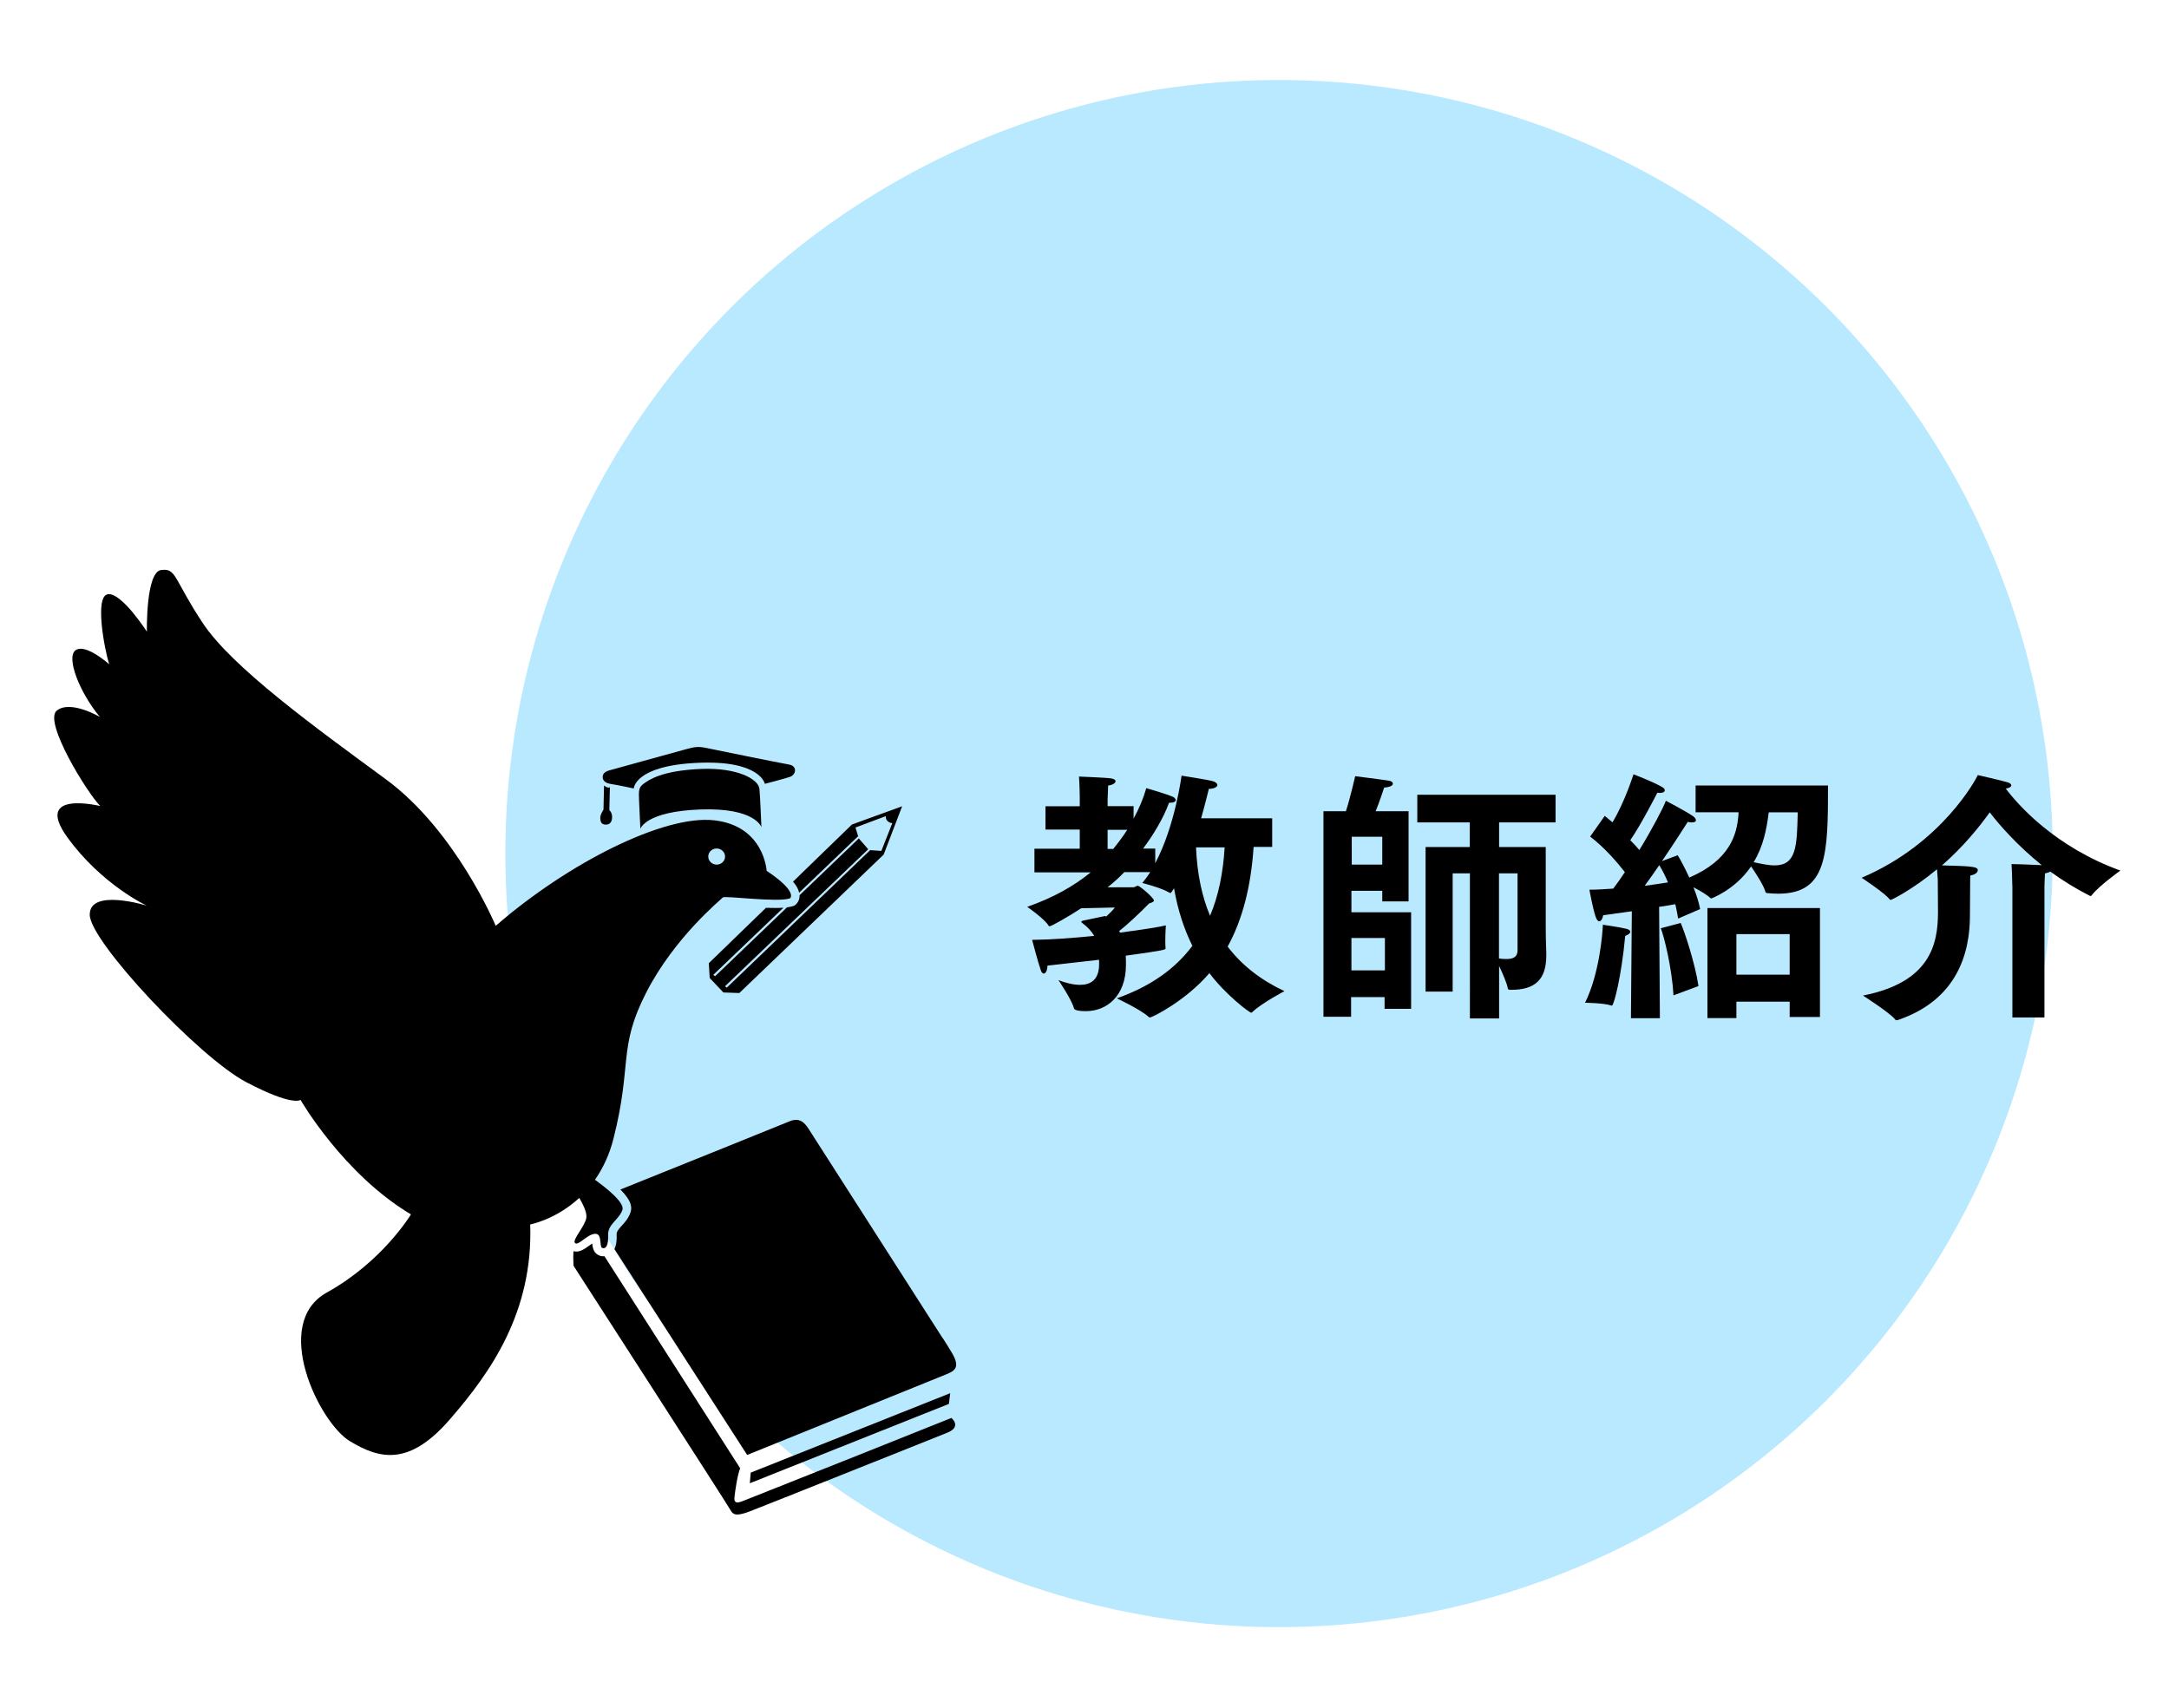
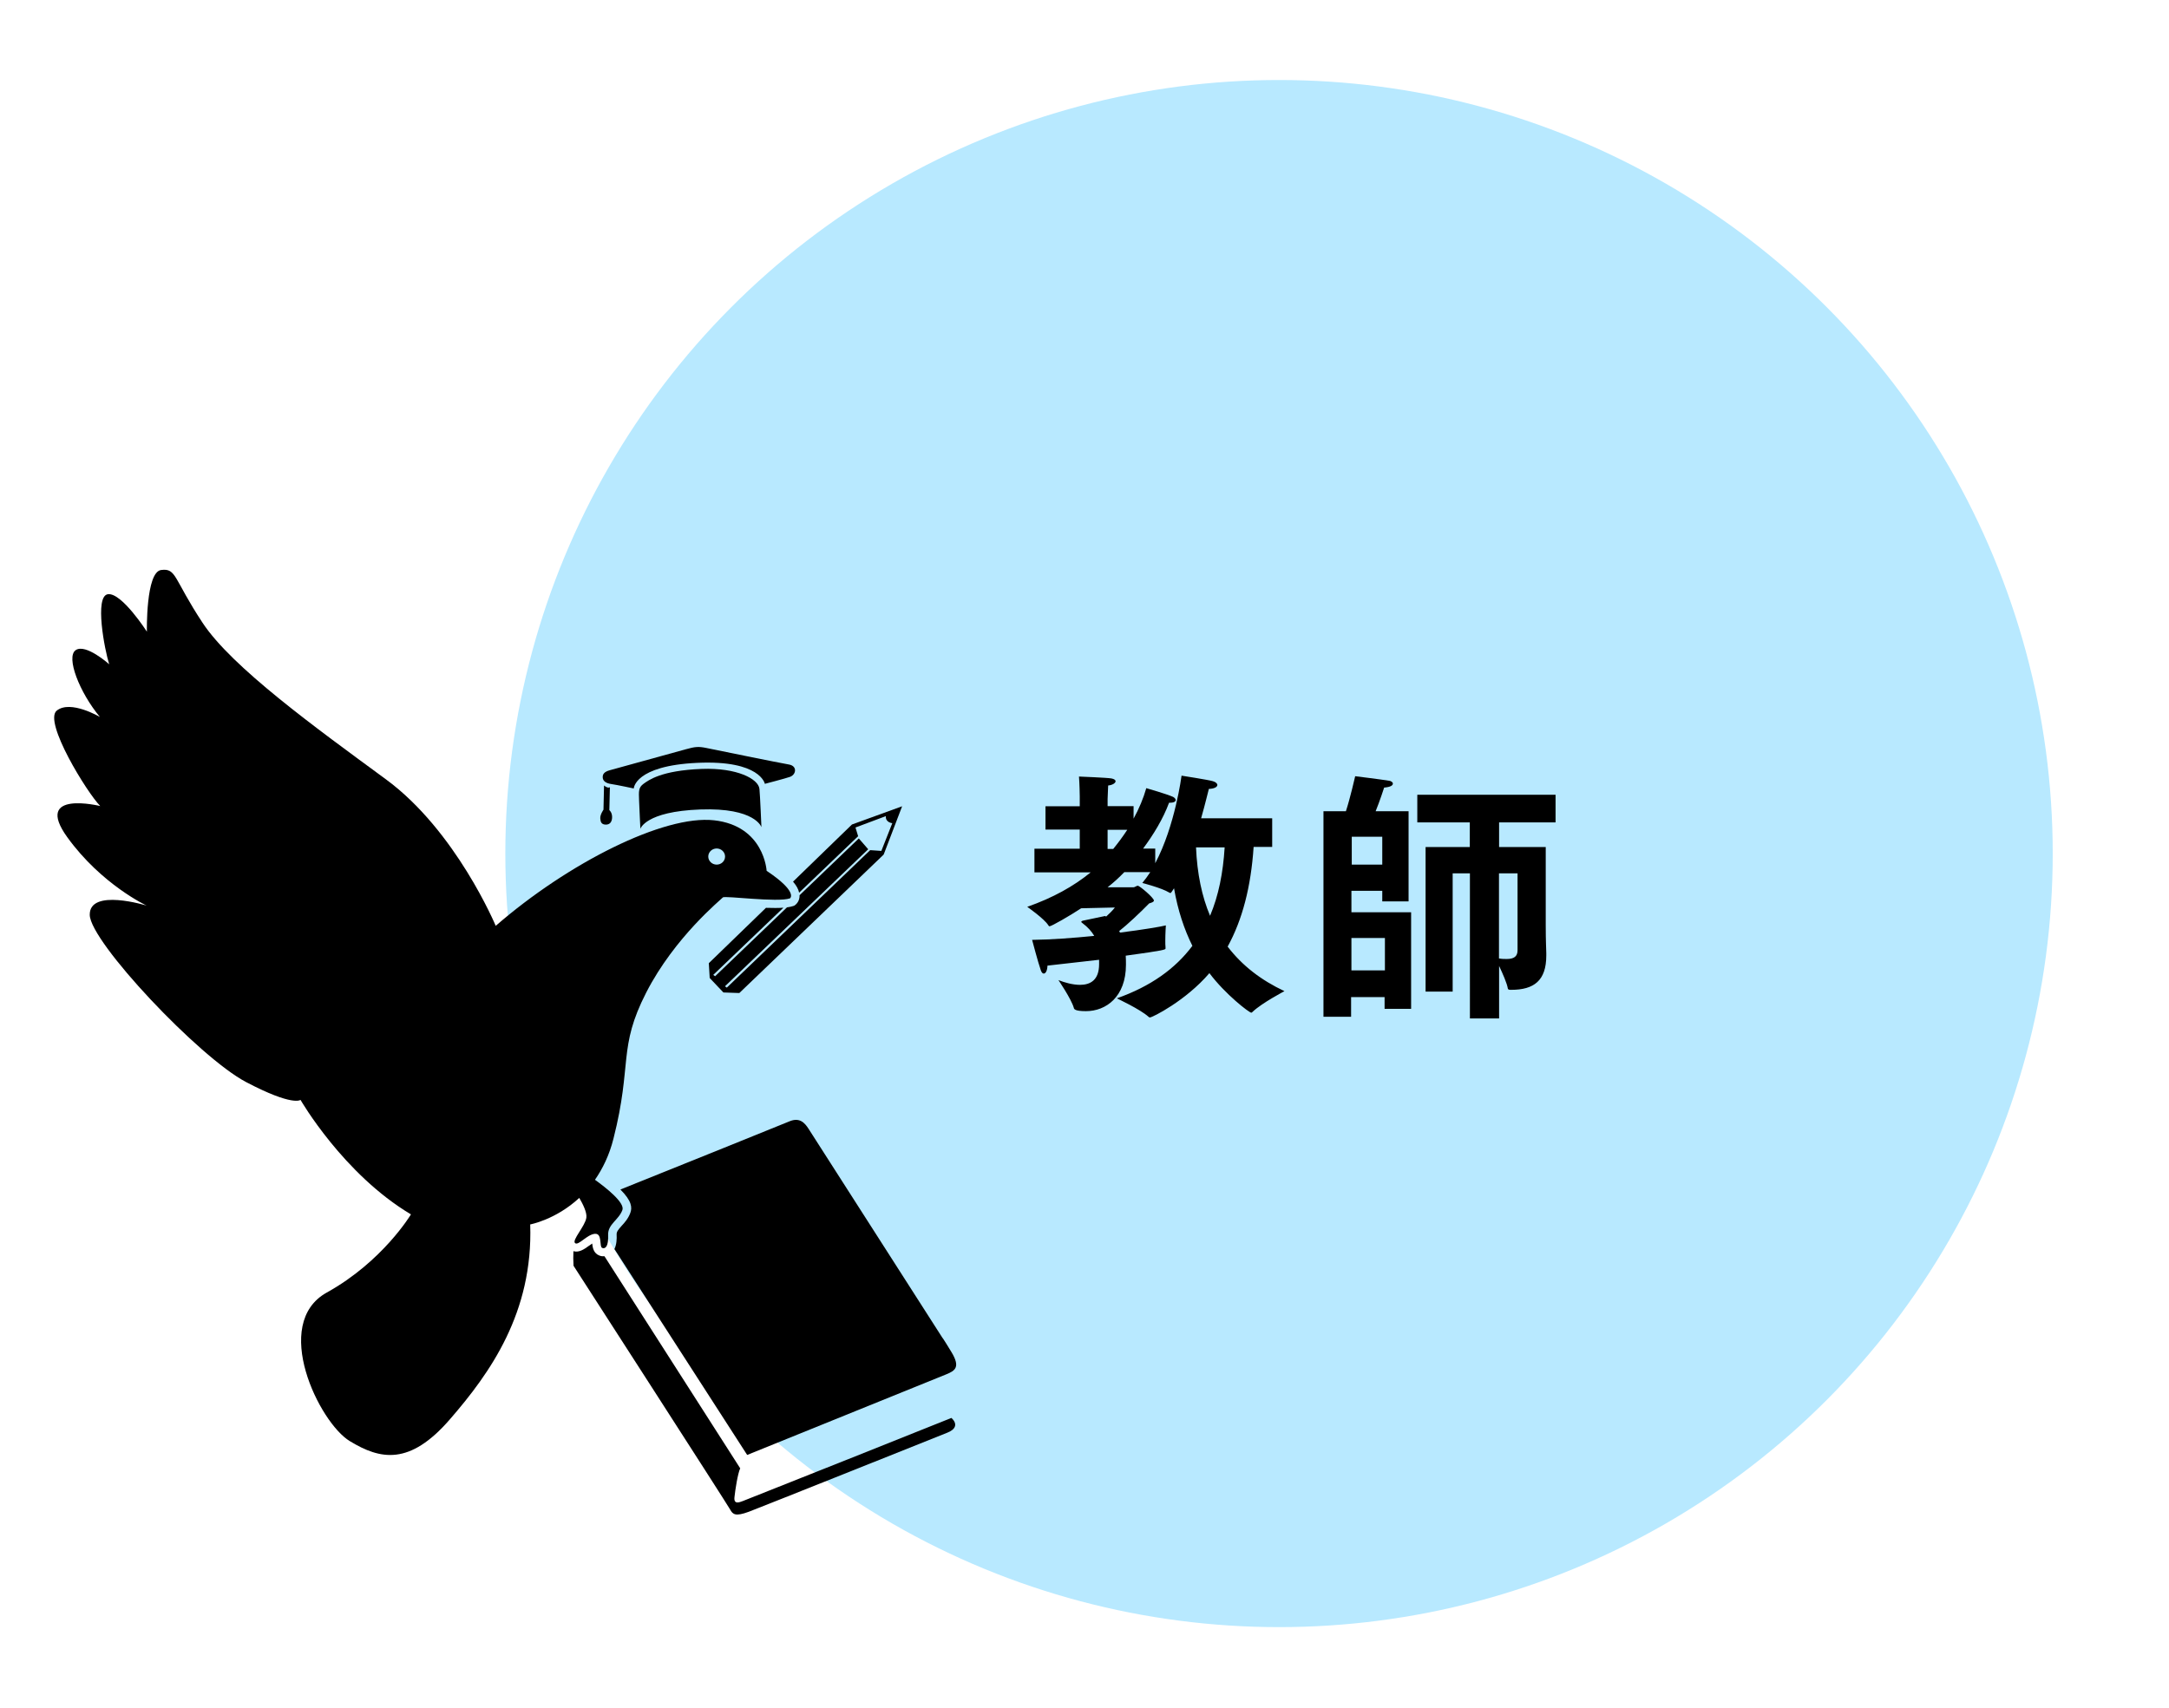
<svg xmlns="http://www.w3.org/2000/svg" version="1.1" id="all" x="0px" y="0px" viewBox="0 0 196.24 154.52" enable-background="new 0 0 196.24 154.52" xml:space="preserve">
  <circle fill="#B8E9FF" cx="115.72" cy="77.24" r="70" />
  <g>
    <g>
      <path d="M99.45,86.85c-1.61,0.19-3.29,0.38-4.68,0.53c-0.02,0.48-0.17,0.72-0.34,0.72c-0.1,0-0.19-0.1-0.26-0.29    c-0.26-0.74-0.79-2.76-0.79-2.76c1.71-0.02,3.72-0.17,5.62-0.36c-0.24-0.41-0.58-0.79-1.06-1.15c-0.07-0.05-0.12-0.1-0.12-0.12    s0.05-0.07,0.12-0.1l2.04-0.43l0.1,0.05c0.29-0.26,0.58-0.55,0.79-0.82l-3.05,0.07c-1.06,0.7-2.69,1.63-2.86,1.63    c-0.05,0-0.07-0.02-0.12-0.1c-0.36-0.58-1.9-1.66-1.9-1.66c2.33-0.82,4.18-1.85,5.74-3.12h-5.09v-2.14h4.1v-1.73h-3.1v-2.11h3.1    v-0.89c0-0.14-0.02-1.2-0.07-1.8c0,0,2.52,0.1,2.93,0.17c0.26,0.05,0.38,0.14,0.38,0.26c0,0.14-0.24,0.34-0.67,0.38    c-0.02,0.36-0.05,1.08-0.05,1.22v0.65h2.35v1.13c0.5-0.91,0.89-1.85,1.15-2.76c0,0,1.85,0.53,2.42,0.79    c0.14,0.07,0.24,0.19,0.24,0.29c0,0.12-0.14,0.24-0.53,0.24c-0.03,0-0.05,0-0.07,0c-0.53,1.44-1.42,2.9-2.35,4.15h1.1v1.32    c1.8-3.38,2.38-7.92,2.38-7.92s2.45,0.38,2.83,0.5c0.26,0.07,0.41,0.22,0.41,0.34c0,0.17-0.24,0.34-0.77,0.36    c-0.07,0.24-0.31,1.3-0.7,2.66h6.43v2.59h-1.68c-0.24,3.6-1.01,6.58-2.35,9.02c1.32,1.73,3.05,3.05,5.14,4.03    c0,0-2.02,1.06-2.86,1.85c-0.07,0.07-0.1,0.1-0.14,0.1c-0.19,0-2.35-1.66-3.79-3.58c-2.14,2.5-5.16,4.01-5.38,4.01    c-0.05,0-0.1-0.02-0.14-0.07c-0.74-0.67-2.86-1.66-2.86-1.66c3.07-1.08,5.3-2.69,6.84-4.75c-0.74-1.49-1.32-3.22-1.66-5.21    c-0.07,0.1-0.12,0.19-0.19,0.29c-0.07,0.1-0.1,0.14-0.14,0.14c-0.02,0-0.07-0.02-0.12-0.05c-0.67-0.41-2.42-0.86-2.42-0.86    c0.26-0.31,0.48-0.62,0.72-0.98h-2.35c-0.46,0.48-0.96,0.94-1.51,1.37h2.35c0.12,0,0.26-0.14,0.38-0.14c0.17,0,1.46,1.1,1.46,1.34    c0,0.12-0.19,0.19-0.43,0.26c-0.84,0.86-1.97,1.92-2.71,2.5l0.07,0.14c2.06-0.26,3.67-0.53,4.15-0.65c0,0-0.05,0.74-0.05,1.37    c0,0.24,0,0.46,0.02,0.6c0,0.05,0,0.07,0,0.12c0,0.1-0.07,0.17-3.6,0.65c0.02,0.29,0.02,0.53,0.02,0.77c0,0.02,0,0.02,0,0.05    c0,2.9-1.8,4.2-3.62,4.2c-1.01,0-1.08-0.19-1.1-0.31c-0.24-0.82-1.39-2.5-1.39-2.5c0.55,0.22,1.3,0.43,1.95,0.43    c0.94,0,1.73-0.43,1.73-1.87V86.85z M100.72,76.82c0.43-0.53,0.86-1.1,1.27-1.73h-1.78v1.73H100.72z M108.21,76.68    c0.1,2.38,0.53,4.44,1.27,6.19c0.77-1.82,1.18-3.89,1.32-6.19H108.21z" />
      <path d="M119.75,73.41h2.02c0.38-1.15,0.84-3.17,0.84-3.17s2.35,0.29,3.07,0.41c0.19,0.02,0.34,0.14,0.34,0.26    c0,0.17-0.22,0.31-0.79,0.36c0,0-0.41,1.27-0.77,2.14h2.98v8.16h-2.38v-0.96h-2.79v1.94h5.4v8.74h-2.4v-1.06h-3.03v1.78h-2.5    V73.41z M125.3,87.81v-2.93h-3.03v2.93H125.3z M125.06,78.24v-2.52h-2.76v2.52H125.06z M128.97,76.65h4.01v-2.23h-4.75v-2.5h12.51    v2.5h-5.11v2.23h4.22v7.03c0,1.63,0.05,2.21,0.05,2.57c0,0.07,0,0.14,0,0.22c0,2.26-1.11,3.1-3.17,3.1c-0.05,0-0.07,0-0.1,0    c-0.19,0-0.21-0.1-0.21-0.12c-0.07-0.46-0.48-1.39-0.79-2.04v4.75h-2.64V79.03h-1.56v10.7h-2.45V76.65z M137.3,79.03h-1.68v7.7    c0.26,0.05,0.48,0.05,0.7,0.05c0.67,0,0.98-0.24,0.98-0.79V79.03z" />
-       <path d="M147.16,84.05c0.19,0.05,0.34,0.14,0.34,0.26c0,0.14-0.14,0.26-0.46,0.38c-0.34,3.7-1.03,6.31-1.2,6.31    c-0.02,0-0.05,0-0.1-0.02c-0.65-0.22-2.33-0.24-2.33-0.24c1.3-2.64,1.58-6.26,1.61-7.06C145.03,83.69,146.47,83.88,147.16,84.05z     M147.64,82.46c-0.84,0.12-1.73,0.24-2.59,0.36c-0.05,0.29-0.19,0.55-0.36,0.55c-0.1,0-0.24-0.12-0.34-0.46    c-0.26-0.79-0.55-2.4-0.55-2.4c0.7,0,1.42-0.05,2.16-0.1c0.36-0.48,0.72-0.98,1.05-1.49c-0.65-0.84-1.82-2.21-3.14-3.22l1.32-1.87    c0.24,0.19,0.46,0.38,0.7,0.58c1.1-1.8,1.9-4.34,1.9-4.34s1.8,0.67,2.64,1.18c0.1,0.05,0.19,0.17,0.19,0.26    c0,0.12-0.12,0.24-0.43,0.24c-0.07,0-0.14,0-0.24-0.02c-0.12,0.24-1.51,2.95-2.45,4.3c0.31,0.31,0.6,0.62,0.82,0.89    c1.2-1.97,2.14-3.77,2.4-4.46c0,0,1.8,0.94,2.45,1.39c0.17,0.12,0.27,0.26,0.27,0.38c0,0.1-0.1,0.19-0.36,0.19    c-0.1,0-0.21,0-0.38-0.05c-0.12,0.19-1.13,1.78-2.33,3.55l1.42-0.53c0.24,0.38,0.65,1.15,1.05,2.02c3.67-1.58,4.3-3.89,4.44-5.62    c0-0.1,0.02-0.19,0.02-0.29h-3.89v-2.42h11.98c0,6.26-0.07,9.79-4.51,9.79c-0.31,0-0.62-0.02-0.94-0.05    c-0.12,0-0.19-0.02-0.22-0.14c-0.12-0.5-0.84-1.63-1.29-2.28c-1.46,2.14-3.6,2.9-3.6,2.9c-0.02,0-0.05,0-0.1-0.05    c-0.26-0.26-0.91-0.65-1.51-0.96c0.26,0.67,0.48,1.34,0.6,1.97l-1.99,0.86c-0.07-0.38-0.14-0.84-0.26-1.3    c-0.41,0.07-0.89,0.17-1.46,0.24l0.07,10.08h-2.62L147.64,82.46z M150.91,79.85c-0.24-0.58-0.5-1.1-0.79-1.56    c-0.43,0.62-0.87,1.27-1.32,1.87C149.64,80.04,150.38,79.94,150.91,79.85z M151.41,90.07c-0.14-2.47-0.86-5.38-1.15-6.07l1.8-0.48    c0.29,0.62,1.3,3.6,1.61,5.71L151.41,90.07z M154.48,82.17h10.18v9.86h-2.74v-1.39h-4.82v1.49h-2.62V82.17z M161.92,88.2v-3.67    h-4.82v3.67H161.92z M160,73.7c-0.17,1.32-0.46,2.88-1.34,4.32c0.67,0.14,1.32,0.29,1.9,0.29c1.97,0,2.02-1.73,2.09-4.8h-2.62    L160,73.7z" />
-       <path d="M182.06,80.11c0,0-0.02-1.3-0.07-1.92c0.26,0,1.8,0.05,2.74,0.1c-2.21-1.78-3.82-3.62-4.71-4.78    c-0.94,1.32-2.38,3.1-4.32,4.8c2.62,0.07,3.24,0.1,3.24,0.43c0,0.19-0.21,0.41-0.67,0.48c-0.02,0.14-0.02,0.38-0.02,0.62    c0,0.14-0.02,2.16-0.02,2.9c0,0.02,0,0.07,0,0.1c0,3.41-1.15,7.63-6.51,9.46c-0.05,0.02-0.1,0.02-0.14,0.02    c-0.03,0-0.07,0-0.1-0.05c-0.48-0.62-2.93-2.18-2.93-2.18c6.07-1.2,6.79-4.61,6.79-7.56c0-0.82-0.02-2.78-0.02-2.98    c-0.03-0.34-0.05-0.62-0.07-0.89c-2.28,1.9-4.15,2.78-4.18,2.78c-0.05,0-0.07-0.02-0.12-0.07c-0.41-0.55-2.52-1.94-2.52-1.94    c7.3-3.1,10.39-9,10.51-9.29c0,0,2.14,0.48,2.74,0.67c0.19,0.05,0.29,0.17,0.29,0.26c0,0.12-0.14,0.24-0.5,0.29    c1.08,1.44,4.42,5.26,10.37,7.42c0,0-1.95,1.39-2.59,2.23c-0.02,0.05-0.07,0.07-0.1,0.07c-0.05,0-0.07-0.02-0.14-0.05    c-1.27-0.65-2.45-1.39-3.51-2.16c-0.12,0.07-0.29,0.12-0.48,0.17c-0.03,0.31-0.05,1.22-0.05,1.22v11.81h-2.9V80.11z" />
    </g>
  </g>
  <g>
    <path d="M69.36,78.8c0,0-0.21-4.06-4.75-4.57c-4.54-0.51-13.21,3.86-19.76,9.55c0,0-3.59-8.61-9.95-13.27   c-6.36-4.67-13.93-10.14-16.57-14.15c-2.65-4.01-2.35-4.96-3.75-4.78c-1.4,0.18-1.29,5.58-1.29,5.58s-2.27-3.54-3.52-3.39   c-1.25,0.15-0.3,5.07,0.11,6.34c0,0-2.12-1.9-3.03-1.28c-0.91,0.62,0.34,3.83,2.19,6.05c0,0-2.65-1.57-3.9-0.58   c-1.25,0.98,2.76,7.47,3.93,8.64c0,0-6.09-1.5-2.99,2.81c3.1,4.3,7.19,6.2,7.19,6.2s-5.19-1.61-5.15,0.84   c0.04,2.44,9.91,12.91,14.15,15.13c4.24,2.23,4.92,1.61,4.92,1.61s3.86,6.71,9.99,10.36c0,0-2.54,4.26-7.61,7.07   c-5.07,2.81-0.69,11.78,2.08,13.45c2.76,1.68,5.41,2.23,9.05-1.97c3.64-4.19,7.54-9.66,7.27-17.64c0,0,2.3-0.42,4.44-2.4   c0.31,0.53,0.71,1.31,0.64,1.79c-0.11,0.77-1.33,2.04-1.02,2.3c0.3,0.26,1.06-0.77,1.78-0.84c0.72-0.07,0.38,1.17,0.68,1.28   c0.3,0.11,0.57-0.18,0.53-1.17c-0.04-0.98,0.95-1.35,1.29-2.26c0.25-0.66-1.48-2.02-2.48-2.74c0.69-1,1.3-2.22,1.68-3.75   c1.71-6.74,0.38-8.17,2.96-13.2c2.58-5.03,6.78-8.42,6.93-8.6c0.15-0.18,4.97,0.48,6.08,0.08C71.49,81.28,72.22,80.71,69.36,78.8z    M64.84,78.24c-0.42,0-0.76-0.33-0.76-0.73c0-0.4,0.34-0.73,0.76-0.73c0.42,0,0.76,0.33,0.76,0.73   C65.6,77.92,65.26,78.24,64.84,78.24z" />
    <g>
      <path d="M68.89,74.85c0,0-0.12-2.87-0.18-3.46c-0.09-0.91-2.04-1.93-5.22-1.81c-3.67,0.14-4.81,1.02-5.27,1.35    c-0.46,0.34-0.43,0.66-0.4,1.5c0.03,0.84,0.12,2.57,0.12,2.57s0.44-1.57,5.42-1.75C68.34,73.07,68.89,74.85,68.89,74.85z" />
      <path d="M69.2,70.93c0,0,1.88-0.49,2.27-0.63c0.57-0.2,0.69-0.99-0.1-1.12s-6.71-1.34-7.44-1.49c-0.73-0.15-1.02-0.13-1.91,0.12    s-6.37,1.76-6.85,1.89c-0.48,0.13-0.65,0.34-0.64,0.64c0.01,0.3,0.23,0.53,0.78,0.61s2.03,0.4,2.03,0.4s0.06-2.06,5.76-2.32    C68.8,68.77,69.2,70.93,69.2,70.93z" />
      <path d="M55.18,71.23c0,0-0.14,0.16-0.53-0.15l-0.05,2.19c0,0-0.31,0.44-0.29,0.78c0.02,0.34,0.11,0.56,0.49,0.57    c0.37,0.01,0.58-0.24,0.58-0.68s-0.25-0.63-0.25-0.63L55.18,71.23z" />
    </g>
    <g>
-       <polygon points="67.84,134.22 85.85,127.04 85.97,126.07 67.92,133.26   " />
      <path d="M71.43,101.47c-0.68,0.29-10.2,4.12-15.3,6.17c1.05,1.05,1.07,1.65,0.9,2.11c-0.19,0.52-0.52,0.89-0.79,1.18    c-0.33,0.37-0.46,0.54-0.45,0.78c0.02,0.4,0,0.91-0.2,1.32l12.01,18.63c0,0,17.19-6.96,18-7.29c0.82-0.33,1.3-0.65,0.5-1.99    c-0.81-1.34-0.86-1.36-0.86-1.36s-11.75-18.36-12.09-18.88C72.82,101.63,72.36,101.08,71.43,101.47z" />
      <path d="M67.21,135.83c-0.32,0.12-0.83,0.33-0.76-0.34c0.07-0.67,0.29-2.12,0.52-2.62l-12.28-19.19c-0.15,0.01-0.3,0-0.45-0.06    c-0.54-0.2-0.62-0.73-0.66-1.09c-0.12,0.08-0.25,0.17-0.35,0.24c-0.33,0.24-0.84,0.61-1.35,0.45c-0.02,0.42-0.02,0.86,0.01,1.32    c0,0,13.94,21.62,14.17,22.06c0.24,0.44,0.47,0.65,1.69,0.2c1.21-0.46,17.31-6.89,17.97-7.16c0.66-0.26,1-0.73,0.36-1.33    C86.08,128.32,67.53,135.72,67.21,135.83z" />
    </g>
    <path d="M77.08,74.61l-5.33,5.17c0.31,0.36,0.49,0.69,0.55,1l5.34-5.11l-0.24-0.79l2.75-1.03c-0.06,0.58,0.58,0.64,0.58,0.64   L79.74,77l-1.01-0.07L65.76,89.37l-0.17-0.12l12.96-12.4l-0.85-0.98l-5.36,5.14c0.02,0.52-0.29,0.8-0.38,0.87l-0.09,0.07   l-0.11,0.04c-0.15,0.05-0.35,0.09-0.56,0.12l-6.5,6.23l-0.17-0.12l6.35-6.08c-0.44,0.03-0.97,0.03-1.58,0.01l-5.17,5.01l0.08,1.34   l1.24,1.31l1.44,0.05l13.06-12.53l1.67-4.37L77.08,74.61z" />
  </g>
</svg>